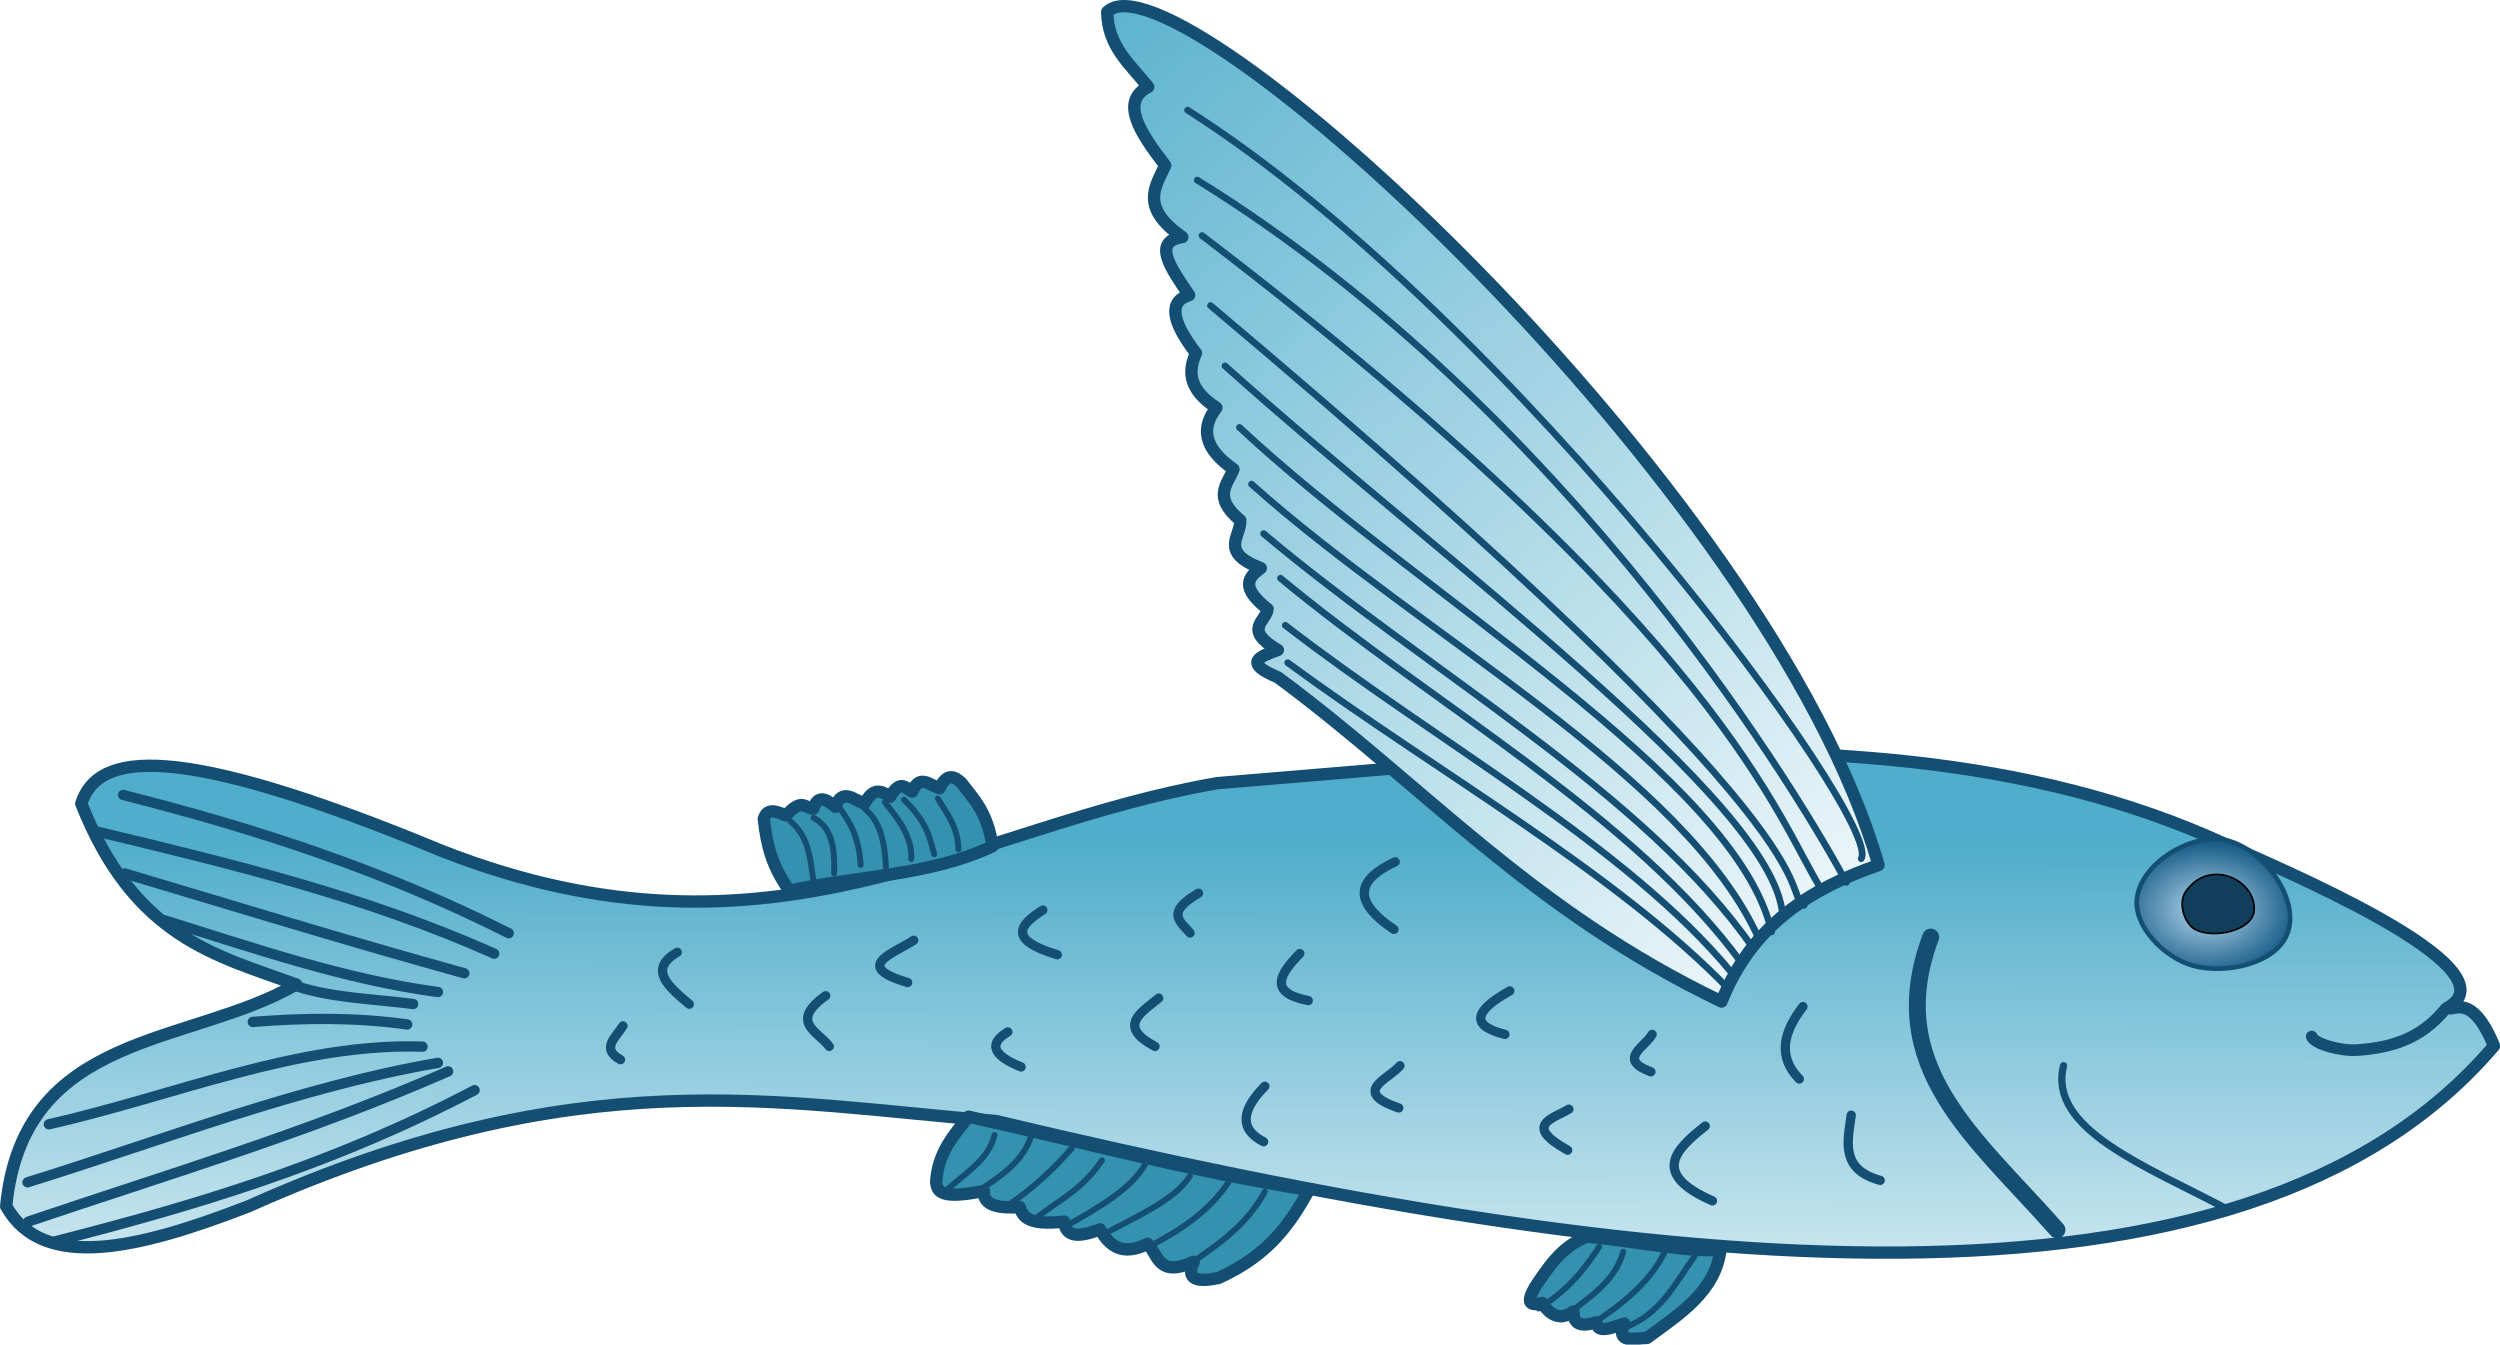
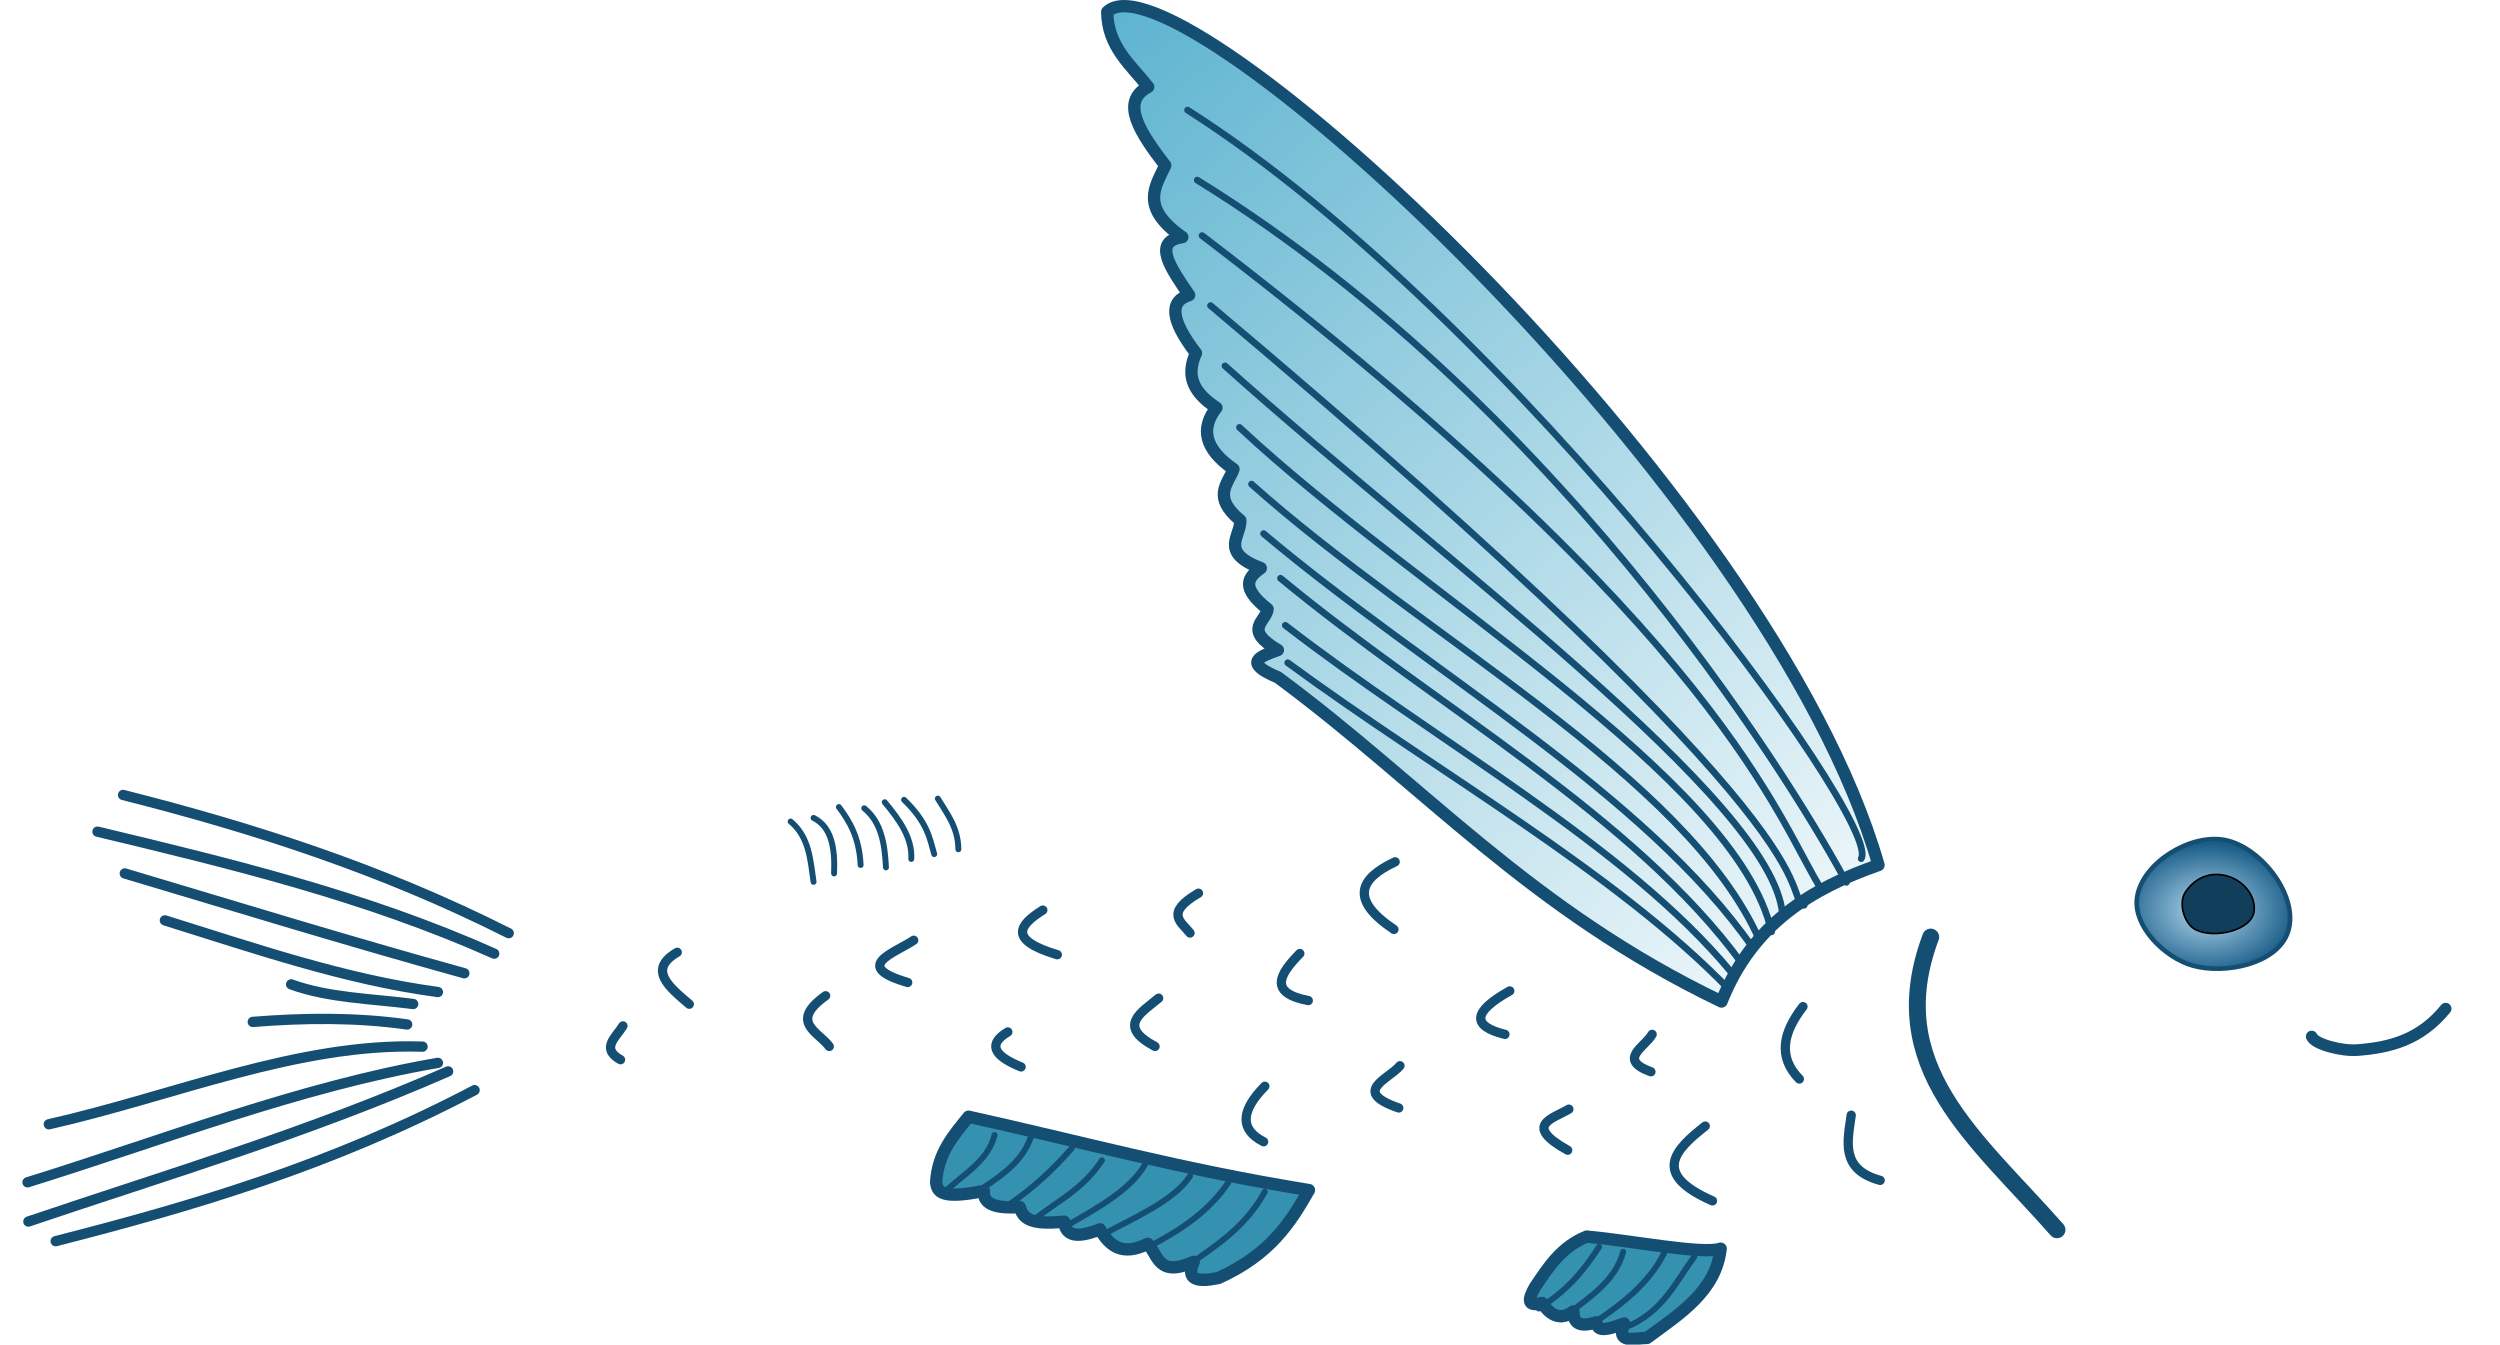
<svg xmlns="http://www.w3.org/2000/svg" xmlns:xlink="http://www.w3.org/1999/xlink" width="1480" height="796">
  <defs>
    <linearGradient id="imagebot_93">
      <stop stop-color="#50adcb" offset="0" id="imagebot_101" />
      <stop stop-color="#ffffff" offset="1" id="imagebot_100" />
    </linearGradient>
    <linearGradient id="imagebot_91">
      <stop stop-color="#5cb3cf" id="imagebot_97" offset="0" />
      <stop stop-color="#ffffff" id="imagebot_96" offset="1" />
    </linearGradient>
    <linearGradient y2="0.423" x2="1.167" y1="0.414" x1="0.172" id="imagebot_62" xlink:href="#imagebot_93" />
    <linearGradient y2="0.124" x2="1.164" y1="0.912" x1="-0.006" id="imagebot_48" xlink:href="#imagebot_91" />
    <filter color-interpolation-filters="sRGB" id="imagebot_26">
      <feGaussianBlur id="imagebot_88" stdDeviation="2.99" />
    </filter>
    <filter color-interpolation-filters="sRGB" id="imagebot_24">
      <feGaussianBlur id="imagebot_86" stdDeviation="3.824" />
    </filter>
    <filter id="imagebot_22" color-interpolation-filters="sRGB">
      <feGaussianBlur id="imagebot_84" stdDeviation="3.02" />
    </filter>
    <filter color-interpolation-filters="sRGB" id="imagebot_30">
      <feGaussianBlur id="imagebot_83" stdDeviation="1.447" />
    </filter>
    <filter id="imagebot_28" color-interpolation-filters="sRGB">
      <feGaussianBlur id="imagebot_82" stdDeviation="1.447" />
    </filter>
    <filter id="imagebot_32" color-interpolation-filters="sRGB">
      <feGaussianBlur id="imagebot_81" stdDeviation="1.447" />
    </filter>
    <filter color-interpolation-filters="sRGB" height="1.477" y="-0.238" width="1.193" x="-0.097" id="imagebot_43">
      <feGaussianBlur id="imagebot_77" stdDeviation="7.136" />
    </filter>
    <filter color-interpolation-filters="sRGB" id="imagebot_41">
      <feGaussianBlur id="imagebot_76" stdDeviation="2.715" />
    </filter>
    <filter id="imagebot_34" color-interpolation-filters="sRGB">
      <feGaussianBlur id="imagebot_73" stdDeviation="2.715" />
    </filter>
    <filter color-interpolation-filters="sRGB" height="1.268" y="-0.134" width="1.353" x="-0.176" id="imagebot_36">
      <feGaussianBlur id="imagebot_71" stdDeviation="2.086" />
    </filter>
    <linearGradient id="imagebot_63">
      <stop stop-color="#b7dcf2" id="imagebot_67" offset="0" />
      <stop stop-color="#1a5d88" id="imagebot_66" offset="1" />
    </linearGradient>
    <filter id="imagebot_39" color-interpolation-filters="sRGB">
      <feGaussianBlur id="imagebot_65" stdDeviation="1.23" />
    </filter>
    <radialGradient gradientUnits="userSpaceOnUse" gradientTransform="matrix(1,0,0,1.342,-6.429,-160.673)" r="39.214" fy="465.043" fx="47.425" cy="465.043" cx="47.425" id="imagebot_38" xlink:href="#imagebot_63" />
  </defs>
  <g id="imagebot_2" label="Ebene 1">
-     <path transform="rotate(450, 740.05, 593.425) matrix(1, 0, 0, 1, 644.111, -436.518)" label="Ebene 1" fill="url(#imagebot_62)" stroke="#154e73" stroke-width="7.3" stroke-linecap="round" stroke-linejoin="round" stroke-miterlimit="4" id="imagebot_61" d="M121.685,293.542 C294.897,440.928 259.957,787.401 166.127,1180.46 C155.807,1309.35 128.928,1426.92 216.637,1622.9 C241.637,1687.38 255.627,1744.52 216.637,1766.34 C112.756,1756.33 121.795,1657.59 85.319,1594.62 C68.187,1641.68 57.755,1690.42 -21.757,1721.89 C-51.984,1712.2 -59.574,1667.28 6.527,1507.74 C82.727,1312.17 -8.739,1196.45 -33.879,1049.14 C-39.537,979.27 -46.275,909.019 -49.792,839.964 C-53.309,770.91 -53.604,703.053 -46.376,637.976 C-39.148,572.899 -24.397,510.603 2.179,452.67 C15.468,423.703 75.148,279.659 98.927,320.752 C102.299,318.741 88.36,307.253 121.685,293.542 L121.685,293.542 z" />
-     <path transform="rotate(450, 519.837, 493.683) matrix(1, 0, 0, 1, 523.64, -756.473)" label="Ebene 1" fill="#3491af" stroke="#154e73" stroke-width="7.3" stroke-linecap="round" stroke-linejoin="round" stroke-miterlimit="4" id="imagebot_60" d="M3.497,1182.48 C-16.975,1185.31 -24.85,1194.02 -33.879,1200.66 C-38.025,1205.04 -40.023,1209.41 -30.848,1213.79 C-32.465,1219.41 -39.62,1225.58 -28.828,1229.95 C-30.559,1233.78 -36.657,1236.74 -25.797,1243.09 C-32.261,1251.61 -27.151,1254.99 -21.757,1258.24 C-23.908,1264.48 -31.359,1271.68 -19.737,1275.41 C-24.489,1280.81 -27.282,1285.81 -18.726,1288.54 C-18.879,1293.26 -25.479,1295.12 -14.686,1304.7 C-17.436,1310.55 -19.203,1315.97 -12.665,1317.84 C4.204,1315.92 15.584,1312.68 29.761,1302.68 C21.137,1263.35 21.024,1219.27 3.497,1182.48 z" />
    <path transform="rotate(450, 664.541, 709.39) matrix(1, 0, 0, 1, 452.636, -396.063)" label="Ebene 1" fill="#3491af" stroke="#154e73" stroke-width="7.3" stroke-linecap="round" stroke-linejoin="round" stroke-miterlimit="4" id="imagebot_59" d="M207.043,995.093 C226.231,1006.01 245.159,1017.9 259.065,1048.63 C261.704,1061.1 260.251,1068.25 249.469,1063.28 C259.062,1084.49 245.42,1084.25 238.862,1090.55 C246.342,1105.55 240.17,1113.2 230.276,1118.84 C236.48,1134.4 232.93,1139.23 225.73,1140.05 C227.998,1161.63 222.807,1164.56 217.144,1166.31 C217.905,1179.04 216.166,1188.2 207.548,1187.53 C212.763,1213.34 207.837,1215.07 202.497,1215.81 C185.021,1214.83 174.56,1205.43 163.606,1196.62 C178.286,1130.25 194.755,1071.03 207.043,995.093 z" />
    <path transform="rotate(450, 962.189, 762.353) matrix(1, 0, 0, 1, 697.322, -45.452)" label="Ebene 1" fill="#3491af" stroke="#154e73" stroke-width="7.3" stroke-linecap="round" stroke-linejoin="round" stroke-miterlimit="4" id="imagebot_58" d="M241.714,751.362 C267.094,754.245 280.212,775.52 294.571,794.934 C294.581,802.324 298.515,813.639 286,808.505 C292.084,824.097 288.449,824.137 285.286,824.934 C288.856,836.314 284.719,838.444 278.857,838.505 C284.077,845.679 281.968,851.807 273.857,857.076 C276.423,866.43 271.449,865.229 264.571,861.362 C252.823,853.455 240.773,845.95 234.571,830.648 C236.952,804.219 245.386,761.649 241.714,751.362 z" />
    <path transform="rotate(450, 883.771, 298.279) matrix(1, 0, 0, 1, 1082.98, -587.944)" label="Ebene 1" fill="url(#imagebot_48)" stroke="#154e73" stroke-width="7.3" stroke-linecap="round" stroke-linejoin="round" stroke-miterlimit="4" id="imagebot_47" d="M14.609,657.928C28.477,697.619 49.465,732.563 95.421,750.862C40.923,864.475 -32.297,926.602 -96.508,1013.502C-105.456,1034.863 -108.961,1023.567 -112.671,1013.502C-124.963,1034.472 -129.479,1020.449 -136.914,1019.563C-150.091,1036.197 -155.922,1030.792 -161.158,1023.603C-170.586,1048.428 -180.014,1035.352 -189.442,1035.725C-203.437,1052.644 -210.819,1043.112 -219.747,1039.766C-231.869,1057.252 -243.99,1059.305 -256.112,1049.867C-266.887,1066.478 -277.662,1066.788 -288.437,1061.989C-308.156,1077.121 -319.224,1077.832 -322.782,1066.03C-338.462,1076.684 -354.553,1088.246 -357.128,1070.07C-374.929,1095.392 -386.948,1086.02 -399.554,1080.172C-418.875,1095.035 -437.297,1107.202 -446.021,1090.273C-459.171,1100.575 -469.755,1114.298 -490.468,1114.517C-530.226,1073.334 -209.258,722.131 14.609,657.928z" />
    <path transform="rotate(450, 1176.4, 641.38) matrix(1, 0, 0, 1, 1032.51, 47.791)" label="Ebene 1" fill="none" stroke="#154e73" stroke-width="10" stroke-linecap="round" stroke-linejoin="round" stroke-miterlimit="4" filter="url(#imagebot_43)" id="imagebot_42" d="M230.542,552.25C176.01,600.263 134.132,655.838 57.245,627.005" />
-     <path transform="rotate(450, 1268.98, 673.058) matrix(1, 0, 0, 1, 1093.4, 172.041)" label="Ebene 1" fill="none" stroke="#154e73" stroke-width="4.3" stroke-linecap="round" stroke-linejoin="round" stroke-miterlimit="4" filter="url(#imagebot_41)" id="imagebot_40" d="M217.714,452.648C192.98,499.435 170.871,557.853 133.429,548.362" />
    <path transform="rotate(450, 1310.33, 535.109) matrix(1, 0, 0, 1, 1272.7, 75.443)" label="Ebene 1" fill="url(#imagebot_38)" fill-rule="nonzero" stroke="#154e73" stroke-width="2.742" stroke-miterlimit="4" stroke-dashoffset="0" filter="url(#imagebot_39)" id="imagebot_37" d="M54.143,415.505C73.117,421.689 79.573,452.731 74.143,471.934C69.397,488.715 50.646,507.567 33.429,504.791C13.02,501.5 -4.237,472.91 -0.143,452.648C4.199,431.157 33.297,408.711 54.143,415.505z" />
    <path transform="rotate(450, 1313.19, 535.166) matrix(1, 0, 0, 1, 1275.51, 78.359)" label="Ebene 1" fill="#113e5b" stroke="#000000" stroke-width="1px" filter="url(#imagebot_36)" id="imagebot_35" d="M41.286,435.505C53.538,436.223 58.612,459.742 52.714,470.505C49.051,477.19 36.88,480.499 30.571,476.219C10.021,462.279 23.367,434.455 41.286,435.505z" />
    <path transform="rotate(450, 1408.18, 609.423) matrix(1, 0, 0, 1, 1296.24, 247.609)" label="Ebene 1" fill="none" stroke="#154e73" stroke-width="6.9" stroke-linecap="round" stroke-linejoin="round" stroke-miterlimit="4" stroke-dashoffset="0" filter="url(#imagebot_34)" id="imagebot_33" d="M99.633,322.158C118.147,337.158 122.709,355.183 124.164,374.351C124.877,383.753 120.665,399.814 116.133,401.473" />
    <path transform="rotate(450, 956.988, 762.129) matrix(1, 0, 0, 1, 692.345, -50.877)" label="Ebene 1" fill="none" stroke="#154e73" stroke-width="3.5" stroke-linecap="round" stroke-linejoin="round" stroke-miterlimit="4" stroke-dashoffset="0" filter="url(#imagebot_32)" d="M240.714,823.362C260.191,835.981 269.06,846.457 277.143,859.076M243.571,809.076C262.538,814.178 271.686,831.552 283.571,845.505M244.286,784.791C261.697,793.47 274.689,809.515 286.429,827.648M246.429,766.934C262.066,778.358 280.072,786.231 288.571,808.362" id="imagebot_31" />
    <path transform="rotate(450, 654.132, 710.843) matrix(1, 0, 0, 1, 440.775, -405.018)" label="Ebene 1" fill="none" stroke="#154e73" stroke-width="3.5" stroke-linecap="round" stroke-linejoin="round" stroke-miterlimit="4" filter="url(#imagebot_30)" d="M174.429,1181.219C190.04,1185.087 197.569,1199.731 208,1210.505M175.857,1159.791C192.368,1165.661 200.191,1180.219 209.429,1193.362M182.286,1135.505C195.072,1146.731 206.165,1158.803 215.143,1171.934M189.429,1117.648C207.201,1129.455 213.451,1144.142 224.429,1157.648M191.571,1091.934C206.17,1100.043 217.128,1119.073 228,1138.362M198.714,1065.505C213.117,1074.677 222.904,1097.699 233.714,1117.648M202.286,1042.648C219.602,1054.141 231.108,1071.445 240.857,1090.505M208,1021.219C229.263,1032.795 240.191,1050.572 252.286,1067.648" id="imagebot_29" />
    <path transform="rotate(450, 517.703, 497.414) matrix(1, 0, 0, 1, 517.775, -754.877)" label="Ebene 1" fill="none" stroke="#154e73" stroke-width="3.5" stroke-linecap="round" stroke-linejoin="round" stroke-miterlimit="4" stroke-dashoffset="0" filter="url(#imagebot_28)" d="M-24,1234.791C-10.694,1221.065 -1.491,1219.645 8.143,1216.934M-11.143,1301.934C-1.853,1290.872 11.622,1290.274 24.571,1288.362M-13.286,1288.362C-7.895,1277.64 4.72,1275.588 19.571,1276.219M-19.714,1273.362C-11.152,1266.927 -1.517,1261.296 14.571,1260.505M-19,1258.362C-10.822,1248.262 2.176,1246.195 16,1245.505M-22.571,1246.219C-12.077,1237.5 -1.372,1229.837 11,1230.505M-24.714,1214.791C-15.683,1209.29 -7.38,1202.698 5.286,1202.648" id="imagebot_27" />
    <path transform="rotate(450, 902.744, 325.558) matrix(1, 0, 0, 1, 1074.67, -541.692)" label="Ebene 1" fill="none" stroke="#154e73" stroke-width="4" stroke-linecap="round" stroke-linejoin="round" stroke-miterlimit="4" filter="url(#imagebot_26)" d="M88.429,746.219C18.882,813.27 -40.745,920 -105.143,1007.648M78.429,744.791C2.947,806.973 -58.807,920.633 -127.286,1009.076M73.429,738.362C-14.665,802.346 -79.174,920.236 -155.143,1011.934M64.143,731.934C-28.116,795.811 -99.809,924.816 -181.571,1021.934M59.143,728.362C-38.032,771.204 -120.898,928.515 -210.857,1029.077M54.143,721.219C-36.937,741.776 -144.725,929.42 -244.429,1036.219M43.429,714.791C-23.644,720.768 -165.289,915.843 -280.857,1044.791M38.429,701.934C30.017,716.952 7.389,668.195 -316.571,1053.362M29.857,691.219C-10.833,717.339 -121.178,748.151 -358,1058.362M24.857,676.934C-18.806,700.326 -252.286,837.158 -390.857,1061.219M10.838,668.168C-10.53,654.566 -309.449,873.961 -432.286,1066.934L-432.286,1066.934" id="imagebot_25" />
    <path transform="rotate(450, 158.726, 602.695) matrix(1, 0, 0, 1, 53.517, -1008.57)" label="Ebene 1" fill="none" stroke="#154e73" stroke-width="6.1" stroke-linecap="round" stroke-linejoin="round" stroke-miterlimit="4" filter="url(#imagebot_24)" d="M54.954,1468.834C17.293,1543.608 -6.913,1618.409 -26.869,1697.129M67.076,1477.421C33.022,1553.612 13.709,1633.655 -5.15,1712.281M78.692,1495.098C58.994,1566.198 39.296,1629.953 19.598,1696.119M89.804,1510.756C82.265,1566.517 63.907,1619.187 47.378,1672.38M96.875,1525.403C93.741,1549.847 93.285,1575.631 85.258,1597.629M108.997,1528.939C104.71,1559.411 105.058,1589.884 107.482,1620.357M122.129,1519.847C119.651,1593.588 151.466,1667.329 168.091,1741.071M131.725,1510.756C145.871,1592.784 177.332,1672.887 202.436,1753.697M136.776,1504.695C173.448,1588.533 197.714,1670.599 225.67,1753.192M147.888,1489.038C192.575,1574.183 216.533,1655.873 237.286,1737.03" id="imagebot_23" />
    <path transform="rotate(450, 737.254, 610.558) matrix(1, 0, 0, 1, 624.181, -422.182)" label="Ebene 1" fill="none" stroke="#154e73" stroke-width="5.5" stroke-linecap="round" stroke-linejoin="round" stroke-miterlimit="4" stroke-dashoffset="0" filter="url(#imagebot_22)" d="M109.857,1401.219C116.524,1405.199 123.19,1414.699 129.857,1402.648M66.286,1369.077C76.524,1386.709 86.762,1373.979 97,1361.934M92,1281.219C107.674,1303.2 113.38,1285.311 122,1279.077M59.143,1229.077C67.051,1240.901 74.44,1265.704 84.143,1232.648M113.429,1173.362C120.333,1184.822 127.238,1182.615 134.143,1165.505M41.286,1152.648C50.095,1166.628 58.905,1173.438 67.714,1144.077M93.429,1084.077C101.907,1094.199 109.861,1109.038 122,1086.219M31.286,1060.505C43.157,1080.903 48.428,1070.504 54.857,1065.505M145.571,1021.219C160.34,1035.767 171.279,1035.958 178.429,1021.934M67,1000.505C79.137,1012.382 90.243,1019.363 94.857,995.505M12.714,944.076C22.682,965.347 35.148,971.008 52.714,944.791M133.429,941.219C141.445,947.801 148.66,970.396 158.429,941.934M89.143,876.219C101.604,898.564 110.015,898.633 114.857,879.077M159.143,841.219C164.873,850.917 168.634,868.494 183.429,841.934M114.857,791.934C122.238,795.892 129.619,812.931 137,792.648M169.143,760.505C183.237,778.427 197.463,792.556 213.429,756.219M98.429,702.648C113.558,714.326 128.056,717.809 141.286,704.791M162.714,674.076C178.386,676.244 194.828,680.567 201.286,656.934" id="imagebot_21" />
    <title>Ebene 1</title>
  </g>
</svg>